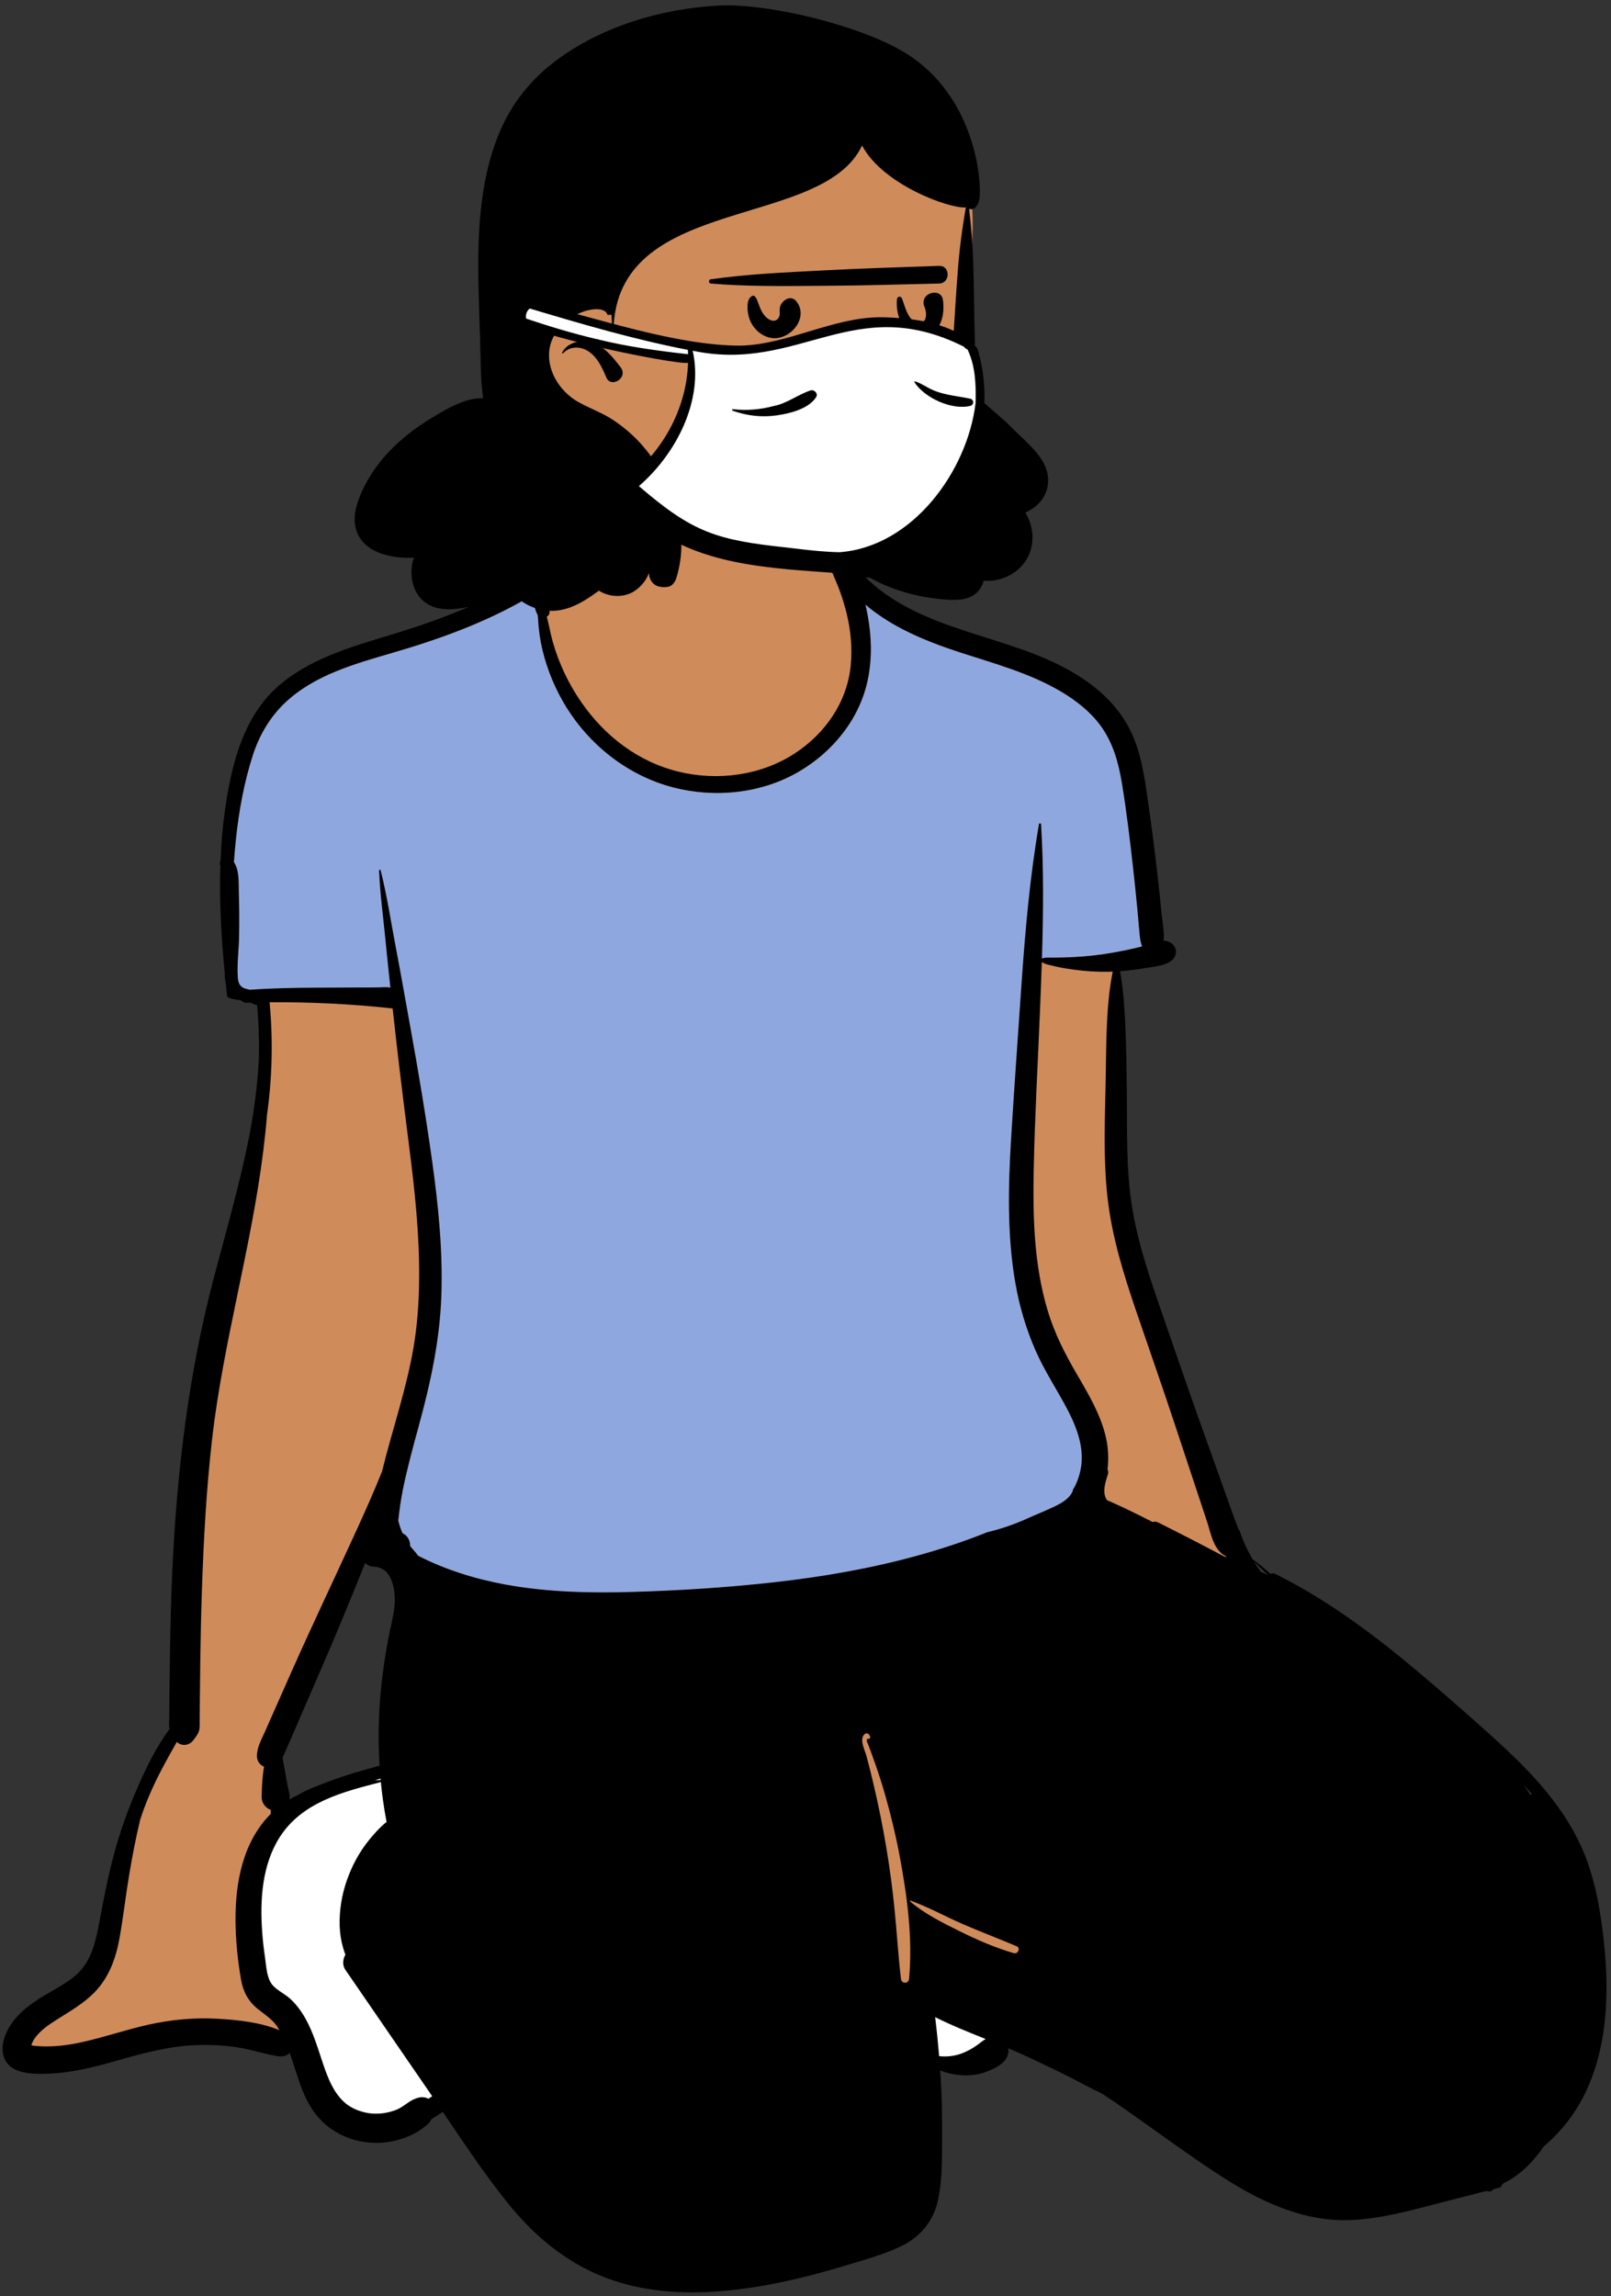
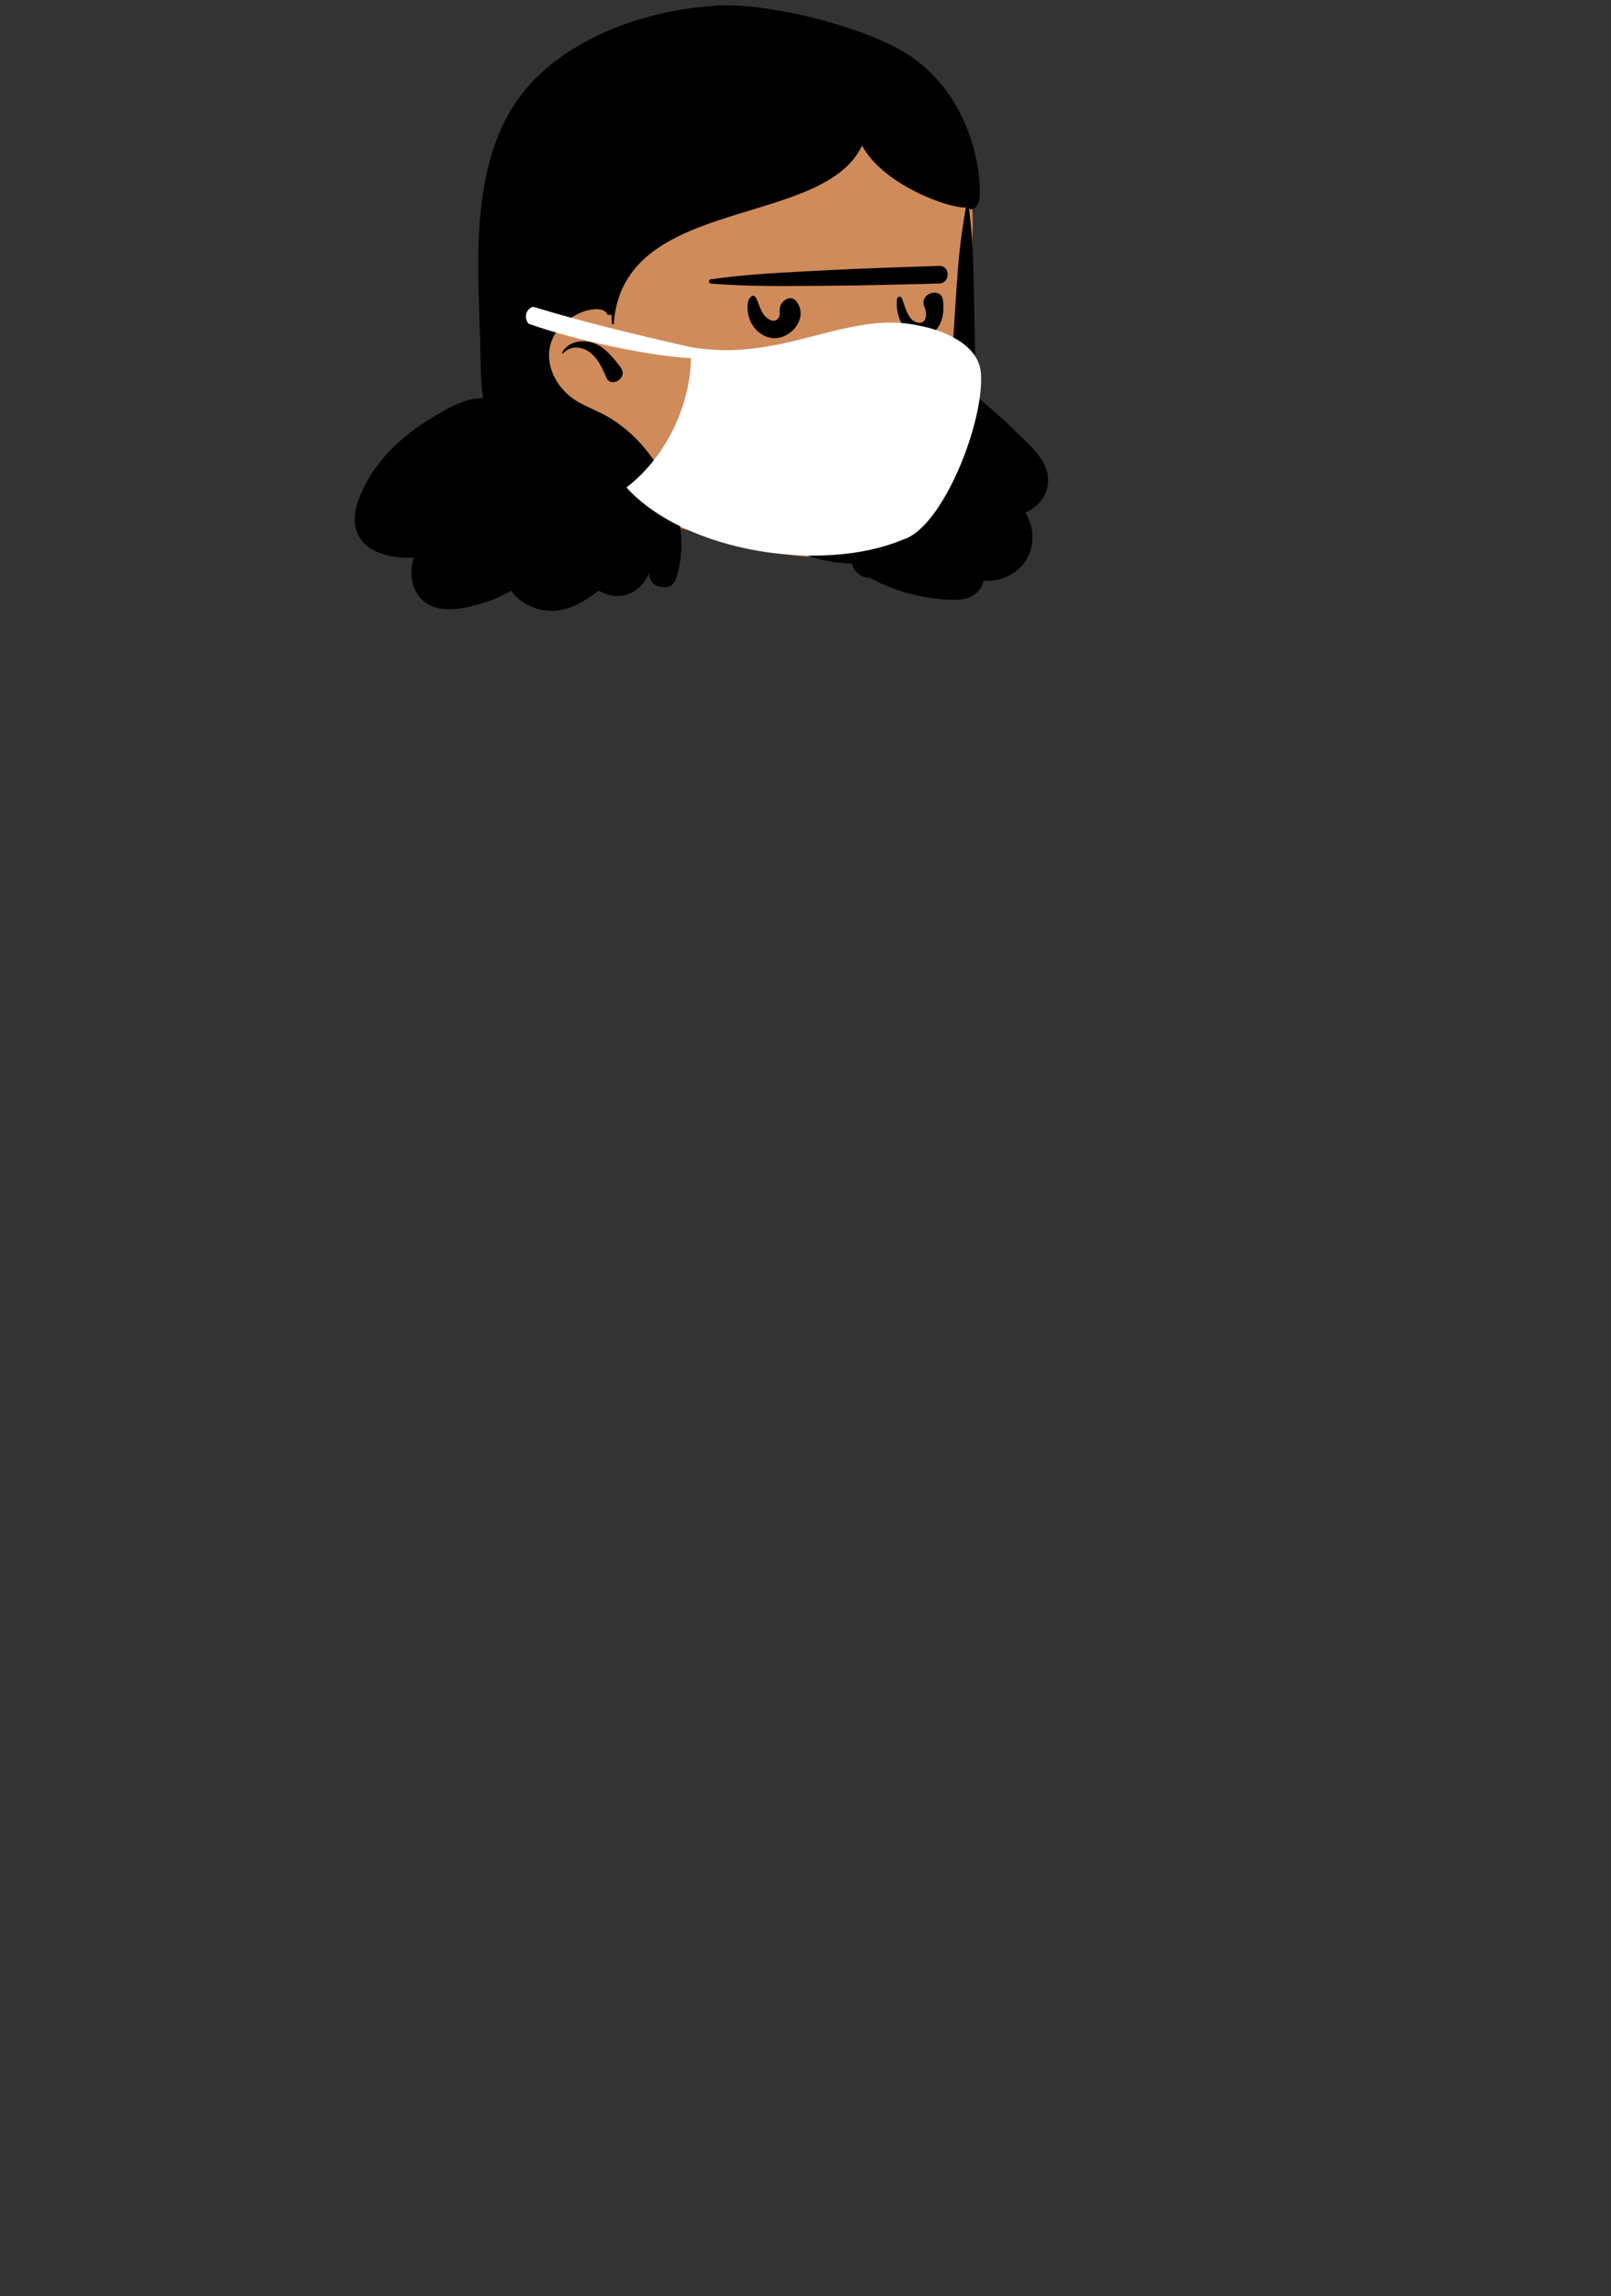
<svg xmlns="http://www.w3.org/2000/svg" width="280px" height="399px" viewBox="0 0 280 399" version="1.1">
  <rect x="0" y="0" width="280" height="399" fill="#333333" stroke="none" />
  <title>sit-mask-5</title>
  <desc>Created with Sketch.</desc>
  <g id="Introduction" stroke="none" stroke-width="1" fill="none" fill-rule="evenodd">
    <g id="poses-covid-19" transform="translate(-560, -482)">
      <g id="a-person/sitting" transform="translate(562, 429.5)">
        <g id="pose/sitting/hands_back-2" transform="translate(-17.951, 140.65)">
-           <path d="M78.55,182.777 C74.152,193.723 68.887,206.149 64.043,216.812 C64.431,220.19 65.887,223.645 64.748,227.029 C69.768,223.775 75.413,221.732 81.174,220.188 L81.498,222.35 C82.139,222.33 83.295,222.319 83.944,222.31 C83.843,221.45 83.706,219.917 83.644,219.05 L83.642,219.051 C82.838,209.734 84.34,200.195 86.173,191.09 C86.62,187.804 85.529,182.7 81.373,182.616 C80.755,182.71 79.738,181.045 79.363,180.723 L78.55,182.777 Z M136.674,308.703 C115.735,309.873 103.762,292.803 93.639,276.832 C92.573,277.536 91.392,278.322 90.316,278.958 C88.66,281.609 85.29,282.413 82.38,282.707 C72.009,283.235 69.787,273.956 67.213,265.974 C66.722,266.317 65.625,268.062 64.801,267.679 C60.143,266.65 55.609,265.421 50.671,265.728 C45.005,264.522 15.638,277.409 18.349,266.171 C19.672,261.283 26.958,258.967 30.71,255.594 C36.167,249.408 34.838,241.451 37.445,234.085 C39.612,226.696 42.144,219.735 46.83,212.943 C47.253,187.554 48.208,156.482 54.804,133.903 C59.01,118.057 64.22,101.675 62.217,85.047 L61.08,85.017 C60.582,84.736 59.818,84.524 59.207,84.617 C58.692,84.05 57.737,84.223 57.037,83.993 C55.776,72.249 55.289,62.197 56.89,51.543 C58.377,33.951 69.519,26.755 85.794,22.923 C103.678,17.079 115.814,11.122 125.08,-3.412 C126.833,-6.361 127.898,-9.854 130.233,-12.341 C136.031,-19.652 152.706,-18.447 157.012,-10.748 C158.893,-6.244 159.055,-0.988 160.485,3.694 C166.109,23.58 191.975,21.238 205.669,32.111 C211.697,36.565 213.64,43.441 214.421,50.441 C215.406,59.243 217.287,67.719 217.046,76.467 C217.675,76.586 219.115,76.14 219.359,77.038 C218.786,78.928 211.443,78.921 209.395,79.256 C212.089,93.467 209.646,107.738 211.811,121.996 C215.148,138.014 221.715,152.89 226.872,168.365 C228.856,173.479 230.185,178.961 233.138,183.618 L233.085,183.659 C233.552,184.431 234.063,185.183 234.595,185.907 C235.142,186.103 235.713,186.423 236.253,186.62 L236.373,186.418 L236.664,186.808 L237.521,186.448 C238.78,187.075 240.147,187.801 241.489,188.564 C257.99,198.54 268.788,208.664 281.725,221.2 L280.008,222.587 C280.633,223.453 281.39,224.6 281.997,225.513 C282.503,225.067 283.585,224.317 284.208,224.06 C295.239,237.124 296.587,259.771 291.215,273.538 C289.506,277.663 286.803,281.05 283.538,283.904 C282.189,285.923 279.766,288.712 276.669,290.051 C276.669,290.051 276.279,290.602 276.266,290.621 C276.101,290.643 275.086,290.875 275.027,291.11 C266.784,292.495 258.519,296.109 249.977,296.162 C236.046,296.041 224.075,284.771 212.902,277.329 C205.834,272.307 197.598,268.857 189.965,265.499 C190.534,268.394 190.373,269.387 187.214,270.481 C184.4,271.597 181.015,270.725 178.397,269.499 C178.466,274.297 178.849,279.088 178.717,284.205 C178.716,290.399 178.923,298.016 172.224,300.875 C160.817,305.352 147.927,308.568 136.674,308.703 L136.674,308.703 Z" id="✋-Skin" fill="#D08B5B" />
-           <path d="M107.592,15.776 C107.503,15.968 107.559,16.22 107.82,16.273 C108.241,16.359 108.551,16.586 108.782,16.898 C108.884,17.414 109.035,17.925 109.238,18.424 C109.281,18.525 109.334,18.616 109.394,18.695 C109.496,19.439 109.507,20.201 109.56,20.738 C109.737,22.557 110.067,24.334 110.568,26.092 C111.577,29.627 113.157,33.025 115.244,36.057 C119.437,42.137 125.698,46.781 132.889,48.658 C140.149,50.55 148.201,49.757 154.727,45.968 C160.764,42.464 165.442,36.664 166.812,29.766 C167.541,26.101 167.424,22.369 166.737,18.708 C166.626,18.121 166.504,17.518 166.366,16.911 C170.969,20.852 176.873,23.27 182.569,25.136 L183.178,25.334 C189.072,27.241 195.082,28.878 200.444,32.073 C202.999,33.595 205.424,35.489 207.199,37.898 C209.402,40.888 210.353,44.368 210.949,47.984 C211.749,52.842 212.332,57.744 212.881,62.634 C213.156,65.094 213.411,67.558 213.644,70.022 C213.765,71.327 213.883,72.632 213.992,73.939 L214.015,74.198 C214.09,75.002 214.189,75.664 214.461,76.297 C212.719,76.761 210.955,77.11 209.178,77.424 C207.079,77.797 204.943,78.013 202.815,78.143 C201.718,78.21 200.619,78.232 199.52,78.249 C198.973,78.258 198.425,78.245 197.878,78.249 C197.565,78.252 197.311,78.335 197.038,78.391 C197.282,70.625 194.181,72.96 193.553,81.954 L193.505,82.645 C192.883,91.689 192.229,100.733 191.679,109.784 L191.633,110.564 C191.166,118.624 191.032,126.754 192.413,134.739 C193.109,138.762 194.257,142.663 195.886,146.41 C197.49,150.104 199.757,153.443 201.603,157.013 C203.292,160.283 204.491,163.847 203.735,167.34 C203.474,168.561 203.03,169.769 202.425,170.707 C202.425,170.813 202.403,170.926 202.35,171.041 C201.747,172.35 200.307,173.112 199.061,173.701 C197.728,174.333 196.356,174.887 195.004,175.483 L194.498,175.708 C192.233,176.731 189.911,177.525 187.531,178.093 C187.486,178.111 187.442,178.13 187.395,178.148 C183.519,179.698 179.55,181.007 175.526,182.122 C167.37,184.386 159,185.832 150.592,186.777 C142.448,187.691 134.243,188.214 126.052,188.462 C118.617,188.689 111.065,188.526 103.734,187.172 C98.484,186.203 93.324,184.6 88.593,182.164 C88.212,181.568 87.678,181.058 87.23,180.5 C87.285,179.601 86.74,178.598 85.916,178.281 C85.597,177.572 85.346,176.834 85.169,176.077 C85.362,174.222 85.621,172.376 86,170.522 C86.664,167.291 87.508,164.101 88.375,160.919 L88.701,159.727 C90.745,152.261 92.378,144.821 92.651,137.059 C92.928,129.199 92.134,121.365 91.048,113.591 C90.002,106.092 88.756,98.619 87.416,91.168 L87.203,89.991 C86.497,86.091 83.5,80.678 83.799,83.467 C83.192,83.328 82.536,83.409 81.827,83.423 C80.663,83.447 79.5,83.434 78.336,83.44 L74.848,83.455 L71.358,83.471 C67.358,83.489 63.342,83.549 59.349,83.836 C59.103,83.776 58.854,83.716 58.604,83.641 C57.649,83.354 57.343,82.674 57.281,81.722 C57.119,79.333 57.463,76.856 57.505,74.458 C57.545,72.165 57.536,69.872 57.476,67.58 L57.454,66.816 C57.403,65.149 57.567,63.105 56.6,61.656 C56.694,60.336 56.807,59.015 56.946,57.699 C57.469,52.758 58.362,47.794 59.898,43.058 C61.008,39.636 62.83,36.496 65.45,34.001 C70.589,29.112 77.696,27.178 84.336,25.24 C92.36,22.895 100.356,20.007 107.592,15.776 Z M108.638,15.147 C108.633,15.306 108.633,15.467 108.638,15.626 C108.436,15.571 108.223,15.54 107.989,15.542 C108.208,15.414 108.421,15.277 108.638,15.147 Z" id="👕-Top" fill="#8FA7DF" />
-           <path d="M82.768,219.621 L82.924,220.661 L83.721,220.647 L83.881,222.156 C83.961,222.912 84.051,223.655 84.153,224.389 C84.301,225.46 84.477,226.54 84.682,227.63 L84.772,228.098 L84.964,229.082 L84.178,229.708 C83.298,230.409 82.463,231.293 81.48,232.485 C79.887,234.419 78.651,236.669 77.784,239.169 C76.967,241.527 76.578,244 76.649,246.435 C76.684,247.623 76.867,248.775 77.199,249.903 C77.289,250.206 77.382,250.489 77.482,250.755 L77.532,250.887 L77.819,251.626 L77.423,252.312 C77.238,252.631 77.221,252.959 77.326,253.144 L77.343,253.171 L92.398,275.081 L93.411,276.565 L91.958,277.48 C91.832,277.56 91.699,277.648 91.547,277.753 L91.388,277.864 L90.563,278.447 L89.664,277.984 C89.525,277.913 89.345,277.886 89.225,277.91 C88.717,278.011 88.371,278.177 87.784,278.581 L87.18,279.004 C86.748,279.302 86.382,279.528 85.965,279.738 C84.968,280.243 83.333,280.662 82.199,280.732 C80.558,280.83 79.523,280.706 78.006,280.226 C76.791,279.84 75.544,279.148 74.666,278.341 C72.81,276.639 71.787,274.666 70.603,271.209 L70.548,271.046 L70.219,270.059 L69.901,269.093 C68.987,266.317 68.406,264.834 67.564,263.343 C66.891,262.152 66.09,261.112 65.215,260.321 L65.146,260.26 C64.967,260.107 64.74,259.942 64.38,259.699 L63.996,259.443 C62.704,258.578 62.052,258.02 61.53,257.1 C61.055,256.265 60.796,255.332 60.609,254.084 L60.548,253.654 C60.535,253.55 60.52,253.432 60.497,253.241 L60.421,252.614 C60.406,252.487 60.393,252.383 60.38,252.288 L60.361,252.15 L60.343,252.03 C60.148,250.728 59.998,249.407 59.893,248.067 L59.859,247.619 L59.836,247.276 L59.81,246.855 C59.417,240.069 60.341,234.554 63.206,230.109 C65.131,227.126 67.82,224.944 71.317,223.281 L71.533,223.18 L71.758,223.075 C74.089,222.008 76.393,221.283 80.411,220.232 L80.98,220.084 L82.768,219.621 Z M176.456,259.462 L179.416,260.949 L179.818,261.148 C181.655,262.048 183.443,262.814 186.605,264.088 L187.877,264.599 L190.978,265.841 L188.113,267.555 C187.961,267.646 187.809,267.75 187.592,267.912 L187.075,268.305 L186.921,268.42 C186.774,268.528 186.647,268.618 186.509,268.712 C185.506,269.385 184.51,269.91 183.512,270.257 C182.117,270.746 180.666,270.912 179.171,270.781 L179.011,270.766 L177.637,270.627 L177.523,269.256 C177.355,267.233 177.155,265.239 176.922,263.273 L176.834,262.537 L176.456,259.462 Z" id="👟-Shoes" fill="#FFFFFF" />
-           <path d="M281.953,223.726 C281.556,223.13 281.15,222.54 280.734,221.957 C281.226,222.489 281.711,223.03 282.183,223.578 C282.101,223.62 282.023,223.671 281.953,223.726 M236.049,185.402 C235.972,185.344 235.885,185.293 235.786,185.254 C235.555,185.159 235.325,185.059 235.094,184.964 C234.658,184.362 234.248,183.743 233.864,183.112 C234.667,183.946 235.48,184.757 236.357,185.516 C236.256,185.479 236.151,185.441 236.049,185.402 M228.495,182.18 C224.754,180.195 220.984,178.263 217.206,176.369 C216.88,176.205 216.563,176.21 216.295,176.318 C214.67,175.485 213.037,174.664 211.386,173.885 C210.382,173.412 209.369,172.966 208.361,172.516 C208.283,172.401 208.212,172.282 208.153,172.154 C207.548,170.866 208.122,169.268 208.512,168.002 C208.611,167.685 208.569,167.409 208.443,167.192 C208.656,165.344 208.576,163.485 208.21,161.809 C207.341,157.817 205.194,154.178 203.151,150.687 C201.052,147.104 199.213,143.505 198.023,139.515 C195.631,131.506 195.447,123.123 195.62,114.836 C195.811,105.631 196.345,96.428 196.715,87.229 C196.826,84.487 196.934,81.745 197.023,79 C197.238,79.128 197.411,79.261 197.732,79.356 C198.255,79.508 198.789,79.634 199.319,79.758 C200.376,80.005 201.449,80.177 202.524,80.325 C204.545,80.603 206.559,80.729 208.598,80.7 C208.848,80.696 209.099,80.689 209.347,80.68 C208.168,86.64 208.243,92.95 208.135,98.974 C208.006,105.94 207.665,112.975 208.443,119.917 C209.203,126.702 211.215,133.18 213.411,139.621 C215.672,146.249 217.999,152.858 220.195,159.506 C221.434,163.257 222.677,167.009 223.923,170.758 C224.521,172.564 225.122,174.37 225.72,176.174 C226.376,178.15 226.704,180.475 228.366,181.858 C228.55,182.01 228.756,182.127 228.978,182.209 C229.015,182.286 229.051,182.361 229.091,182.438 C228.891,182.352 228.694,182.266 228.495,182.18 M203.74,167.333 C203.479,168.554 203.035,169.762 202.43,170.701 C202.43,170.807 202.408,170.919 202.355,171.034 C201.752,172.343 200.312,173.105 199.066,173.695 C197.566,174.406 196.017,175.017 194.503,175.702 C192.238,176.724 189.916,177.519 187.536,178.086 C187.491,178.104 187.447,178.124 187.401,178.142 C183.524,179.692 179.555,181.001 175.531,182.116 C167.375,184.379 159.005,185.825 150.597,186.77 C142.453,187.685 134.248,188.208 126.057,188.455 C118.622,188.683 111.07,188.519 103.739,187.166 C98.489,186.196 93.329,184.593 88.598,182.158 C88.217,181.562 87.683,181.052 87.235,180.493 C87.29,179.594 86.745,178.592 85.921,178.274 C85.602,177.565 85.351,176.828 85.174,176.071 C85.367,174.216 85.626,172.37 86.005,170.515 C86.752,166.881 87.727,163.297 88.706,159.72 C90.75,152.255 92.383,144.814 92.656,137.053 C92.933,129.192 92.139,121.358 91.053,113.584 C89.952,105.691 88.629,97.826 87.208,89.985 C86.402,85.527 85.624,81.06 84.771,76.609 C83.908,72.107 83.228,67.516 82.105,63.069 C82.069,62.926 81.834,62.952 81.841,63.107 C81.996,67.104 82.55,71.109 82.938,75.09 C83.21,77.883 83.505,80.672 83.804,83.46 C83.197,83.321 82.541,83.403 81.832,83.416 C80.668,83.44 79.505,83.427 78.342,83.434 C76.017,83.443 73.69,83.454 71.363,83.465 C67.363,83.482 63.347,83.542 59.354,83.829 C59.108,83.769 58.859,83.71 58.609,83.635 C57.654,83.348 57.348,82.668 57.286,81.716 C57.124,79.327 57.468,76.85 57.51,74.452 C57.554,71.904 57.539,69.356 57.459,66.81 C57.408,65.143 57.572,63.098 56.606,61.65 C56.699,60.329 56.812,59.009 56.951,57.693 C57.474,52.752 58.367,47.788 59.903,43.052 C61.013,39.629 62.835,36.49 65.455,33.995 C70.594,29.106 77.701,27.172 84.341,25.233 C92.365,22.888 100.361,20 107.597,15.77 C107.508,15.962 107.564,16.214 107.825,16.267 C108.246,16.353 108.557,16.58 108.787,16.891 C108.889,17.408 109.04,17.918 109.244,18.417 C109.286,18.519 109.339,18.609 109.399,18.689 C109.501,19.433 109.512,20.195 109.565,20.731 C109.742,22.55 110.072,24.328 110.573,26.085 C111.582,29.62 113.162,33.019 115.249,36.05 C119.442,42.131 125.703,46.774 132.894,48.651 C140.154,50.544 148.206,49.751 154.732,45.962 C160.769,42.458 165.447,36.657 166.817,29.76 C167.546,26.094 167.429,22.363 166.742,18.702 C166.631,18.115 166.509,17.512 166.371,16.905 C170.974,20.846 176.878,23.264 182.574,25.129 C188.661,27.123 194.902,28.762 200.449,32.067 C203.004,33.588 205.429,35.483 207.204,37.892 C209.407,40.881 210.358,44.361 210.954,47.978 C211.754,52.835 212.337,57.737 212.886,62.628 C213.161,65.088 213.416,67.552 213.649,70.016 C213.77,71.321 213.888,72.626 213.997,73.933 C214.076,74.856 214.165,75.591 214.466,76.291 C212.724,76.755 210.96,77.104 209.183,77.417 C207.084,77.79 204.948,78.007 202.82,78.137 C201.723,78.203 200.624,78.225 199.525,78.243 C198.978,78.252 198.43,78.238 197.883,78.243 C197.57,78.245 197.316,78.329 197.043,78.384 C197.287,70.619 197.367,62.846 196.894,55.092 C196.883,54.895 196.564,54.825 196.529,55.043 C194.969,64.162 194.144,73.416 193.51,82.639 C192.888,91.683 192.234,100.727 191.684,109.778 C191.181,118.093 190.993,126.49 192.418,134.732 C193.114,138.755 194.262,142.657 195.891,146.404 C197.495,150.098 199.762,153.436 201.608,157.007 C203.297,160.277 204.496,163.84 203.74,167.333 M192.174,251.227 C188.881,250.275 185.773,248.909 182.706,247.392 C179.746,245.928 176.608,244.369 174.101,242.207 C174.046,242.161 174.104,242.062 174.171,242.086 C177.264,243.187 180.194,244.819 183.207,246.135 C186.336,247.501 189.537,248.697 192.678,250.035 C193.373,250.332 192.865,251.427 192.174,251.227 M185.581,267.343 C184.772,267.886 183.883,268.378 182.962,268.699 C181.709,269.138 180.442,269.251 179.181,269.122 C178.992,266.859 178.762,264.596 178.485,262.339 C181.324,263.766 184.293,264.951 187.259,266.139 C186.671,266.491 186.166,266.947 185.581,267.343 M173.952,255.682 C173.867,256.596 172.644,256.576 172.539,255.682 C172.064,251.635 171.826,247.556 171.418,243.501 C170.695,236.312 169.498,229.236 167.853,222.2 C167.438,220.423 167.005,218.652 166.526,216.891 C166.277,215.978 165.433,214.374 166.001,213.441 C166.7,212.292 167.666,213.917 166.92,214.01 C166.844,214.019 166.845,213.911 166.904,213.888 C166.323,214.118 166.726,214.638 166.879,215.049 C167.025,215.445 167.176,215.84 167.321,216.236 C167.612,217.028 167.896,217.823 168.172,218.62 C168.77,220.347 169.33,222.082 169.826,223.84 C170.796,227.278 171.648,230.757 172.304,234.269 C173.612,241.27 174.612,248.552 173.952,255.682 M90.428,276.517 C89.961,276.276 89.398,276.19 88.901,276.289 C87.266,276.614 86.617,277.557 85.214,278.266 C84.389,278.683 82.964,279.03 82.1,279.083 C80.662,279.169 79.831,279.069 78.512,278.652 C77.553,278.347 76.507,277.782 75.793,277.126 C73.894,275.384 72.956,272.973 72.125,270.524 C71.21,267.824 70.423,265.031 69.014,262.534 C68.305,261.279 67.405,260.067 66.332,259.098 C65.313,258.177 63.671,257.508 62.977,256.287 C62.261,255.029 62.201,253.205 61.989,251.789 C61.776,250.37 61.621,248.941 61.519,247.51 C61.122,241.942 61.494,235.834 64.606,231.008 C68.513,224.951 75.587,223.194 82.144,221.498 C82.244,222.54 82.364,223.58 82.508,224.618 C82.683,225.89 82.896,227.157 83.142,228.418 C81.96,229.358 80.921,230.56 80.196,231.438 C78.435,233.578 77.12,236.018 76.214,238.632 C75.341,241.151 74.911,243.823 74.988,246.488 C75.028,247.813 75.232,249.105 75.607,250.376 C75.711,250.727 75.835,251.107 75.984,251.489 C75.52,252.291 75.434,253.326 75.972,254.11 C80.784,261.112 85.595,268.111 90.406,275.113 C90.628,275.435 90.849,275.76 91.071,276.084 C90.854,276.221 90.641,276.367 90.428,276.517 M82.111,221.142 C81.777,221.147 81.442,221.156 81.105,221.164 C81.433,221.074 81.761,220.983 82.089,220.893 C82.096,220.977 82.102,221.059 82.111,221.142 M81.918,218.65 C78.938,219.462 75.961,220.299 73.074,221.401 C71.385,222.045 69.393,222.739 67.704,223.757 C67.205,223.993 66.72,224.249 66.246,224.529 C66.312,224.181 66.31,223.812 66.226,223.441 C65.836,221.703 65.545,219.946 65.22,218.195 C65.184,218.007 65.142,217.627 65.071,217.19 C65.39,216.614 65.63,215.987 65.9,215.362 C66.392,214.229 66.884,213.094 67.378,211.962 C68.305,209.826 69.231,207.691 70.157,205.558 C72.057,201.184 73.947,196.799 75.769,192.392 C77.003,189.402 78.24,186.411 79.43,183.401 C79.76,183.787 80.272,184.052 80.968,184.079 C84.325,184.198 84.771,188.623 84.494,191.08 C84.283,192.951 83.78,194.79 83.428,196.638 C83.069,198.526 82.772,200.423 82.515,202.326 C81.79,207.738 81.582,213.209 81.918,218.65 M53.813,262.622 C49.747,262.386 45.651,262.774 41.68,263.666 C37.841,264.527 34.112,265.815 30.269,266.671 C28.396,267.089 26.501,267.376 24.578,267.42 C23.654,267.44 22.721,267.415 21.801,267.312 C21.686,267.298 21.539,267.259 21.391,267.221 C21.655,266.415 22.127,265.738 22.803,265.06 C23.742,264.117 24.533,263.596 25.701,262.849 C28.053,261.348 30.501,259.988 32.449,257.956 C34.943,255.353 36.124,252.015 36.74,248.528 C37.4,244.792 37.826,241.017 38.46,237.276 C38.98,234.187 39.579,231.098 40.312,228.047 C41.172,225.36 42.294,222.759 43.568,220.228 C44.545,218.29 45.627,216.413 46.682,214.518 C47.564,215.333 48.88,215.183 49.627,214.13 C49.973,213.642 50.383,213.169 50.544,212.582 C50.699,212.023 50.649,211.379 50.653,210.807 C50.662,209.731 50.671,208.656 50.68,207.579 C50.699,205.355 50.724,203.13 50.755,200.906 C50.815,196.6 50.903,192.295 51.05,187.989 C51.344,179.332 51.816,170.679 52.796,162.067 C54.717,145.161 59.597,128.786 61.7,111.908 C61.96,109.833 62.186,107.733 62.352,105.618 C63.267,99.128 63.425,92.542 62.809,86.004 C69.951,85.942 77.092,86.3 84.194,87.075 C85.052,95.026 86.032,102.955 87.044,110.884 C88.037,118.64 88.888,126.463 88.797,134.293 C88.753,138.146 88.489,142.008 87.853,145.81 C87.239,149.484 86.306,153.094 85.314,156.682 C84.316,160.279 83.244,163.858 82.364,167.486 C81.03,170.82 79.578,174.105 78.084,177.371 C74.317,185.609 70.421,193.785 66.731,202.059 C65.667,204.448 64.615,206.841 63.555,209.232 C63.026,210.429 62.496,211.626 61.966,212.82 C61.37,214.167 60.599,215.481 60.606,216.987 C60.61,217.886 61.146,218.537 61.844,218.826 C61.548,220.564 61.45,222.326 61.43,224.088 C61.419,225.139 62.113,226.004 63.03,226.342 C63.028,226.57 63.021,226.795 63.01,227.022 C62.997,227.036 62.984,227.049 62.97,227.06 C58.155,231.913 56.845,238.95 56.885,245.532 C56.905,248.974 57.257,252.445 57.847,255.835 C58.208,257.914 59.119,259.63 60.79,260.946 C61.971,261.876 63.314,262.774 64.083,263.905 C64.24,264.139 64.389,264.375 64.53,264.616 C61.228,263.236 57.286,262.823 53.813,262.622 M108.643,15.14 C108.639,15.299 108.639,15.461 108.643,15.62 C108.441,15.564 108.229,15.533 107.994,15.536 C108.213,15.408 108.426,15.271 108.643,15.14 M291.635,234.779 C290.039,230.564 287.653,226.76 284.809,223.273 C281.948,219.765 278.668,216.625 275.311,213.593 C271.769,210.396 268.179,207.245 264.556,204.141 C257.422,198.029 249.98,192.178 241.787,187.55 C241.785,187.545 241.783,187.541 241.778,187.537 C241.765,187.53 241.752,187.526 241.736,187.519 C240.404,186.768 239.052,186.044 237.678,185.362 C237.344,185.196 237.022,185.207 236.75,185.322 C236.743,185.313 236.739,185.302 236.73,185.296 C235.748,184.379 234.715,183.562 233.647,182.75 C232.763,181.242 232.023,179.654 231.458,177.983 C231.402,177.819 231.314,177.687 231.209,177.574 C230.988,176.969 230.74,176.369 230.52,175.766 C229.922,174.112 229.337,172.454 228.745,170.798 C227.562,167.486 226.38,164.172 225.193,160.862 C222.819,154.244 220.539,147.594 218.238,140.95 C216.077,134.71 213.861,128.444 212.764,121.915 C211.627,115.158 211.887,108.205 211.796,101.383 C211.745,97.444 211.721,93.494 211.517,89.561 C211.362,86.554 211.162,83.555 210.615,80.608 C212.159,80.495 213.697,80.29 215.222,80.027 C216.9,79.735 220.403,79.524 220.33,77.134 C220.301,76.234 219.61,75.607 218.772,75.377 C218.577,75.322 218.38,75.3 218.181,75.297 C218.358,73.792 217.988,72.158 217.844,70.669 C217.627,68.422 217.392,66.174 217.137,63.931 C216.625,59.409 216.035,54.893 215.379,50.389 C214.783,46.3 214.174,42.186 212.255,38.466 C210.796,35.637 208.631,33.175 206.136,31.21 C195.76,23.038 181.725,22.835 170.817,15.721 C167.996,13.88 165.472,11.577 163.648,8.733 C162.606,7.106 161.908,5.352 161.412,3.491 C161.09,2.29 160.789,1.115 160.403,-0.066 C160.024,-1.221 159.918,-2.168 159.202,-3.186 C159.125,-3.296 158.958,-3.257 158.95,-3.12 C158.881,-2.069 159.071,-1.146 159.125,-0.099 C159.178,0.992 159.142,2.067 159.253,3.164 C159.28,3.44 159.313,3.716 159.346,3.99 C159.309,4.056 159.278,4.129 159.253,4.209 C158.746,5.82 159.023,7.567 159.885,8.96 C159.874,9.106 159.885,9.254 159.925,9.402 C160.359,11.011 161.148,12.5 161.737,14.061 C162.296,15.542 162.77,17.057 163.138,18.598 C163.832,21.506 164.102,24.496 163.812,27.477 C163.187,33.866 159.382,39.311 154.054,42.78 C148.139,46.631 140.638,47.589 133.829,45.92 C126.886,44.218 121.144,39.802 117.089,34.014 C114.835,30.8 113.111,27.189 112.036,23.418 C111.624,21.972 111.38,20.453 110.985,18.996 C111.371,18.786 111.604,18.373 111.38,17.83 C110.795,16.408 110.702,15.006 111.134,13.548 C115.072,10.89 118.731,7.781 121.849,4.2 C124.949,0.638 128.163,-3.687 129.501,-8.262 C130.027,-10.059 127.321,-11.261 126.425,-9.554 C125.446,-7.688 124.644,-5.765 123.573,-3.941 C122.498,-2.104 121.268,-0.36 119.905,1.276 C117.193,4.535 114.039,7.446 110.595,9.927 C102.916,15.461 94.041,19.015 85.041,21.795 C78.071,23.948 70.78,25.825 64.994,30.488 C58.613,35.631 56.417,43.716 55.218,51.48 C54.711,54.763 54.416,58.066 54.283,61.38 C54.143,61.645 54.11,61.957 54.252,62.248 C54.055,68.466 54.414,74.71 55.01,80.901 C55.008,81.557 55.056,82.204 55.203,82.818 C55.274,83.5 55.347,84.182 55.422,84.862 C55.44,85.035 55.524,85.152 55.688,85.211 C56.317,85.437 56.947,85.571 57.583,85.613 C57.691,85.651 57.802,85.684 57.913,85.715 C58.09,85.942 58.37,86.095 58.753,86.083 C58.972,86.077 59.192,86.072 59.409,86.066 C59.659,86.136 59.903,86.223 60.134,86.344 C60.306,86.435 60.477,86.474 60.639,86.479 C60.918,89.638 61.016,92.807 60.934,95.966 C60.688,100.416 60.136,104.845 59.265,109.281 C57.649,117.512 55.302,125.598 53.159,133.703 C48.736,150.42 46.69,167.521 45.899,184.766 C45.675,189.639 45.569,194.521 45.489,199.398 C45.449,201.767 45.421,204.134 45.396,206.503 C45.385,207.722 45.374,208.941 45.363,210.162 C45.356,210.732 45.316,211.315 45.354,211.882 C45.363,212.023 45.383,212.154 45.407,212.282 C45.405,212.286 45.403,212.291 45.401,212.297 C43.083,215.444 41.316,219.074 39.769,222.644 C38.187,226.291 36.842,230.041 35.803,233.878 C34.761,237.722 34.005,241.604 33.278,245.517 C32.671,248.778 31.966,252.392 29.44,254.768 C27.532,256.561 24.872,257.769 22.619,259.224 C20.048,260.884 17.745,262.913 16.733,265.881 C16.028,267.939 16.369,270.299 18.457,271.377 C20.254,272.304 22.803,272.233 24.777,272.143 C28.95,271.948 33.01,270.822 37.008,269.692 C41.403,268.449 45.757,267.314 50.349,267.19 C52.65,267.128 54.974,267.237 57.248,267.595 C59.611,267.963 61.876,268.749 64.227,269.124 C65.009,269.253 65.791,269.087 66.312,268.557 C67.808,272.77 68.666,277.36 72.094,280.608 C74.731,283.103 78.481,284.377 82.1,284.168 C84.053,284.053 85.905,283.578 87.665,282.726 C88.507,282.317 89.267,281.79 89.996,281.204 C90.444,280.847 90.756,280.46 90.974,280.032 C91.63,279.635 92.277,279.224 92.915,278.802 C96.525,284.15 100.113,289.542 104.144,294.57 C108.705,300.257 114.212,304.91 121.076,307.564 C127.474,310.036 134.552,310.524 141.34,309.948 C148.503,309.339 155.541,307.716 162.409,305.645 C165.764,304.634 169.248,303.7 172.43,302.214 C175.828,300.628 178.179,297.837 178.977,294.163 C179.761,290.551 179.668,286.689 179.695,283.013 C179.722,279.219 179.628,275.417 179.371,271.633 C179.369,271.622 179.369,271.613 179.369,271.602 C180.619,272.105 181.978,272.372 183.318,272.441 C184.666,272.509 186.066,272.339 187.33,271.858 C188.837,271.286 190.92,270.343 191.195,268.557 C191.237,268.296 191.239,268.02 191.206,267.749 C192.123,268.135 193.036,268.533 193.936,268.95 C196.755,270.253 199.565,271.582 202.331,272.993 C203.714,273.697 205.072,274.472 206.477,275.132 C206.854,275.309 207.233,275.506 207.616,275.704 C209.015,276.634 210.4,277.583 211.778,278.55 C215.676,281.286 219.528,284.086 223.444,286.793 C227.471,289.577 231.575,292.326 236.041,294.367 C240.624,296.462 245.495,297.795 250.572,297.608 C255.99,297.409 261.271,295.883 266.488,294.543 C269.094,293.876 271.701,293.207 274.307,292.538 C274.67,292.699 275.111,292.675 275.479,292.315 C275.515,292.28 275.55,292.244 275.586,292.209 C275.96,292.114 276.335,292.017 276.709,291.922 C276.873,291.697 277.033,291.467 277.194,291.24 C280.06,289.893 282.46,287.471 284.282,284.784 C284.419,284.667 284.559,284.554 284.694,284.435 C287.916,281.617 290.407,278.122 292.08,274.194 C295.425,266.342 295.611,257.464 294.7,249.1 C294.17,244.247 293.37,239.363 291.635,234.779 Z" id="🖍-Ink" fill="#000000" />
-         </g>
+           </g>
        <g id="Head" stroke-width="1" transform="translate(76.457, 39.744)">
          <g id="head/Medium-2">
            <path d="M86.651,37 C80.005,27.867 67.767,25.24 57.154,27.461 C36.406,31.238 16.583,47.042 12.917,68.535 C7.198,81.538 10.85,102.02 27.484,103.55 C29.852,103.683 32.198,103.139 34.57,103.433 C49.049,105.742 66.158,115.627 78.975,103.969 C79.617,104.429 80.464,104.651 81.184,104.373 C86.639,102.268 86.896,96.179 87.361,91.174 C87.961,84.706 88.525,78.235 89.05,71.762 C89.238,60.598 93.67,46.647 86.651,37 L86.651,37 Z" id="✋-Skin" fill="#D08B5B" />
            <path d="M46.426,13.726 C55.161,13.263 71.256,17.257 78.877,21.941 C91.294,29.571 92.256,44.793 91.75,47.425 C91.557,48.429 90.943,49.359 89.981,49.05 C90.797,55.965 90.732,59.918 90.87,66.873 L90.964,71.516 C91.025,74.612 91.077,77.708 91.091,80.805 C91.405,80.688 91.714,80.832 91.829,81.132 C91.858,81.205 91.759,81.245 91.71,81.203 C91.157,80.721 91.551,81.819 91.741,82.042 C92.004,82.349 92.442,82.638 92.749,82.901 L93.584,83.622 L93.584,83.622 L94.419,84.343 C95.497,85.272 96.541,86.203 97.547,87.203 L97.82,87.478 C99.654,89.337 101.951,91.136 103.092,93.541 C104.183,95.837 103.847,98.44 102.035,100.271 C101.376,100.936 100.607,101.444 99.771,101.828 C101.259,104.274 101.476,107.509 99.923,110.026 C98.369,112.552 95.379,113.875 92.499,113.671 C92.411,114.031 92.274,114.382 92.093,114.716 C90.951,116.811 88.68,117.082 86.526,116.97 L86.442,116.966 C81.595,116.687 76.931,115.475 72.685,113.119 C71.212,113.219 69.898,112.011 69.611,110.686 C68.837,110.658 68.058,110.593 67.264,110.503 C64.909,110.231 62.494,109.726 60.418,108.531 C60.099,108.348 60.247,107.864 60.601,107.855 C63.131,107.798 65.663,107.973 68.189,107.699 C70.506,107.449 72.977,106.811 75.137,105.943 C79.021,104.38 82.351,101.728 84.189,98.054 C86.568,93.298 86.352,87.586 86.61,82.419 C86.897,76.7 87.25,70.986 87.627,65.273 L87.81,62.535 C88.176,57.197 88.48,54.341 89.408,48.8 C86.61,49.05 74.989,44.874 71.375,38.043 C64.517,52.575 29.766,46.627 28.225,68.999 C28.212,69.189 27.911,69.136 27.9,68.955 L27.871,68.445 C27.858,68.193 27.845,67.945 27.836,67.699 L27.829,67.454 L27.283,67.46 C27.283,67.528 27.186,67.553 27.161,67.48 C26.646,66.02 24.191,66.491 23.123,66.838 C22.161,67.151 21.255,67.632 20.441,68.226 C18.806,69.419 17.539,71.024 17.119,73.031 C16.321,76.842 18.751,80.724 21.978,82.563 C24.012,83.722 26.241,84.471 28.192,85.784 C29.915,86.944 31.52,88.302 32.911,89.845 C38.422,95.959 41.664,105.233 39.057,113.303 C38.858,113.919 38.332,114.623 37.635,114.722 C36.483,114.888 35.331,114.72 34.685,113.625 C34.433,113.197 34.313,112.709 34.34,112.227 C33.893,113.76 32.445,115.274 31.109,115.844 C29.289,116.621 27.239,116.389 25.633,115.387 L25.43,115.537 C22.819,117.456 19.903,119.204 16.557,118.851 C14.134,118.595 11.754,117.363 10.414,115.42 C8.631,116.42 6.727,117.217 4.764,117.76 L4.555,117.818 C1.853,118.552 -1.594,119.226 -4.115,117.734 C-6.537,116.301 -7.342,113.172 -6.774,110.56 C-6.705,110.249 -6.619,109.947 -6.513,109.653 C-8.335,109.75 -10.155,109.576 -11.884,109.041 C-13.651,108.496 -15.336,107.447 -16.183,105.747 C-17.139,103.824 -16.885,101.638 -16.172,99.679 C-15.034,96.537 -13.202,93.742 -10.922,91.307 C-8.73,88.963 -6.085,86.974 -3.336,85.317 L-2.873,85.04 C-0.399,83.567 2.585,81.84 5.509,81.954 C5.5,81.916 5.493,81.88 5.489,81.843 C5.047,78.591 5.098,75.274 4.994,71.995 C4.899,68.979 4.79,65.963 4.719,62.945 C4.604,57.813 4.642,52.66 5.312,47.564 C5.907,43.042 6.977,38.632 8.93,34.492 C10.98,30.143 14.067,26.431 17.88,23.512 C25.881,17.385 36.45,14.256 46.426,13.726 Z M19.249,73.998 C20.12,72.358 22.104,71.841 23.844,72.137 C26.283,72.552 27.942,74.681 29.366,76.511 C30.861,78.43 27.743,80.238 26.94,78.379 L26.75,77.94 C26.106,76.466 25.345,74.911 24.03,73.949 C22.632,72.929 20.66,72.779 19.426,74.135 C19.337,74.234 19.189,74.106 19.249,73.998 Z" id="🖍-Ink" fill="#000000" />
          </g>
          <g id="face/Eyes-Closed" transform="translate(35.237, 41.069)" fill="#000000">
            <path d="M40.388,49.893 L40.541,49.858 C41.766,49.57 42.944,49.179 44.084,49.935 C45.171,50.655 45.322,51.987 44.475,52.958 C43.605,53.957 42.449,53.901 41.229,53.915 L41.153,53.916 C40.14,53.93 39.11,53.915 38.101,53.825 C37.16,53.742 36.214,53.609 35.284,53.433 L34.734,53.326 C34.172,53.213 33.619,53.065 33.329,52.524 C32.824,51.579 36.577,50.838 37.033,50.709 C38.139,50.394 39.266,50.146 40.388,49.893 Z M42.469,38.506 C41.871,39.124 41.081,39.547 40.194,39.809 C37.965,40.47 35.121,40.118 33.3,39.445 C32.922,39.305 32.569,39.021 32.367,38.665 C32.181,38.34 32.119,37.958 32.26,37.568 C32.3,37.457 32.349,37.349 32.398,37.242 C32.531,36.95 32.803,36.724 33.123,36.594 C33.455,36.46 33.833,36.432 34.135,36.527 C34.176,36.54 34.218,36.553 34.261,36.566 C35.414,36.929 37.306,37.529 38.873,37.412 C39.814,37.342 40.641,37.011 41.069,36.154 C41.295,35.702 41.232,35.254 41.032,34.845 C40.731,34.228 40.127,33.691 39.618,33.32 C38.9,32.799 38.135,32.59 37.344,32.37 C37.046,32.287 36.744,32.203 36.439,32.103 C36.339,32.07 36.25,32.005 36.185,31.92 C36.119,31.837 36.077,31.735 36.063,31.633 C36.049,31.527 36.067,31.422 36.116,31.331 C36.161,31.247 36.234,31.173 36.343,31.124 C37.892,30.433 39.894,30.89 41.405,31.977 C42.161,32.52 42.791,33.218 43.179,33.998 C43.54,34.722 43.693,35.516 43.551,36.326 C43.393,37.233 43.008,37.949 42.469,38.506 Z M17.095,23.086 C17.53,22.895 17.887,23.789 17.977,24.033 L18.162,24.538 C18.464,25.354 18.811,26.183 19.446,26.788 C19.977,27.295 20.829,27.724 21.446,27.131 C22.031,26.569 21.746,25.935 21.832,25.245 C21.988,23.997 23.696,22.75 24.723,24.052 C27.042,26.995 23.453,31.087 20.147,30.369 C18.466,30.004 17.112,28.66 16.556,27.063 L16.528,26.979 C16.195,25.967 15.858,23.629 17.095,23.086 Z M47.031,25.135 L47.015,25.098 C45.91,22.594 49.852,21.517 50.186,23.766 L50.207,23.917 C50.532,26.413 49.847,29.77 46.779,30.019 C43.335,30.298 41.9,26.469 42.208,23.66 C42.263,23.157 42.876,23.087 43.065,23.544 L43.105,23.644 C43.661,25.056 44.189,27.772 46.149,27.769 C47.458,27.767 47.395,26.006 47.031,25.135 L47.031,25.135 Z M49.53,17.886 C51.51,17.816 51.507,20.903 49.53,20.95 C42.926,21.104 36.316,21.31 29.709,21.345 L28.509,21.353 C22.303,21.394 16.076,21.479 9.889,20.96 C9.36,20.916 9.459,20.177 9.9,20.207 C16.387,19.287 22.953,19.018 29.489,18.668 C36.163,18.311 42.851,18.122 49.53,17.886 Z" id="🖍-Ink" />
          </g>
          <g id="facial-hair/*-None" transform="translate(27.259, 74.63)" />
          <g id="mask/medical-mask" transform="translate(4.876, 62.045)">
            <path d="M87.152,15.535 C86.734,10.261 80.06,8.027 76.736,7.365 C65.667,4.772 56.249,11.424 43.05,11.56 C41.718,11.581 37.909,11.357 36.137,10.891 C27.149,8.856 18.169,6.692 9.35,4.023 C8.053,4.325 7.67,6.012 8.56,6.972 C17.007,9.957 29.93,12.629 36.755,12.934 C36.624,21.717 31.97,30.549 25.543,35.407 C35.764,46.669 59.603,50.372 73.633,44.461 C80.534,42.397 87.817,23.925 87.152,15.535" id="🎨-Color" fill="#FFFFFF" />
-             <path d="M8.637,4.289 C8.257,4.274 8.478,3.17 9.334,3.327 C20.381,5.901 34.143,10.804 45.497,10.768 C53.849,10.495 61.334,5.861 69.732,5.833 C75.378,5.94 82.577,6.74 86.528,11.254 C91.739,27.721 80.004,50.118 61.539,50.247 L58.045,49.996 C46.132,49.121 33.081,47.722 25.403,37.653 L25.343,37.704 L25.343,37.704 C24.195,36.936 24.259,35.279 25.235,34.426 L25.264,34.472 L25.264,34.472 C25.283,34.442 25.303,34.413 25.323,34.384 L25.311,34.345 L25.311,34.345 C25.686,33.952 26.113,33.585 26.501,33.256 L26.503,33.263 L26.503,33.263 C32.269,28.477 36.033,21.24 36.25,13.747 C34.341,14.269 2.272,7.645 7.997,6.029 C12.091,7.408 16.21,8.653 20.412,9.645 C20.482,9.605 20.583,9.615 20.622,9.693 C25.762,10.954 31.006,11.674 36.257,12.257 C36.251,12.007 36.242,11.757 36.229,11.507 C26.893,9.696 17.74,7.008 8.637,4.289 Z M84.235,10.972 C65.085,1.333 55.58,15.573 37.06,11.652 C38.997,20.265 34.213,29.549 27.714,35.177 C37.156,43.319 41.243,44.552 53.629,45.873 L55.247,46.065 C57.68,46.352 60.136,46.62 62.576,46.662 C75.235,45.744 84.8,32.623 86.231,20.734 L86.239,20.405 C86.303,17.388 86.164,14.194 84.823,11.43 C84.575,11.344 84.361,11.19 84.235,10.972 Z M57.575,18.537 C58.237,18.389 58.912,19.108 58.502,19.738 C57.177,21.775 53.935,22.564 51.668,22.885 C49.043,23.255 46.497,22.963 44.003,22.071 C43.87,22.023 43.879,21.787 44.039,21.806 C46.408,22.087 48.849,21.882 51.15,21.257 C53.483,20.804 55.367,19.258 57.575,18.537 Z M75.568,17.07 C75.557,16.683 77.467,17.803 77.769,17.954 C80.102,19.349 82.802,19.452 85.375,19.999 C85.974,20.229 85.973,20.988 85.374,21.217 C82.163,22.068 77.29,19.835 75.568,17.07 Z" id="🖍-Ink" fill="#000000" />
          </g>
          <g id="accessories/*-None" transform="translate(10.416, 53.213)" />
        </g>
      </g>
    </g>
  </g>
</svg>